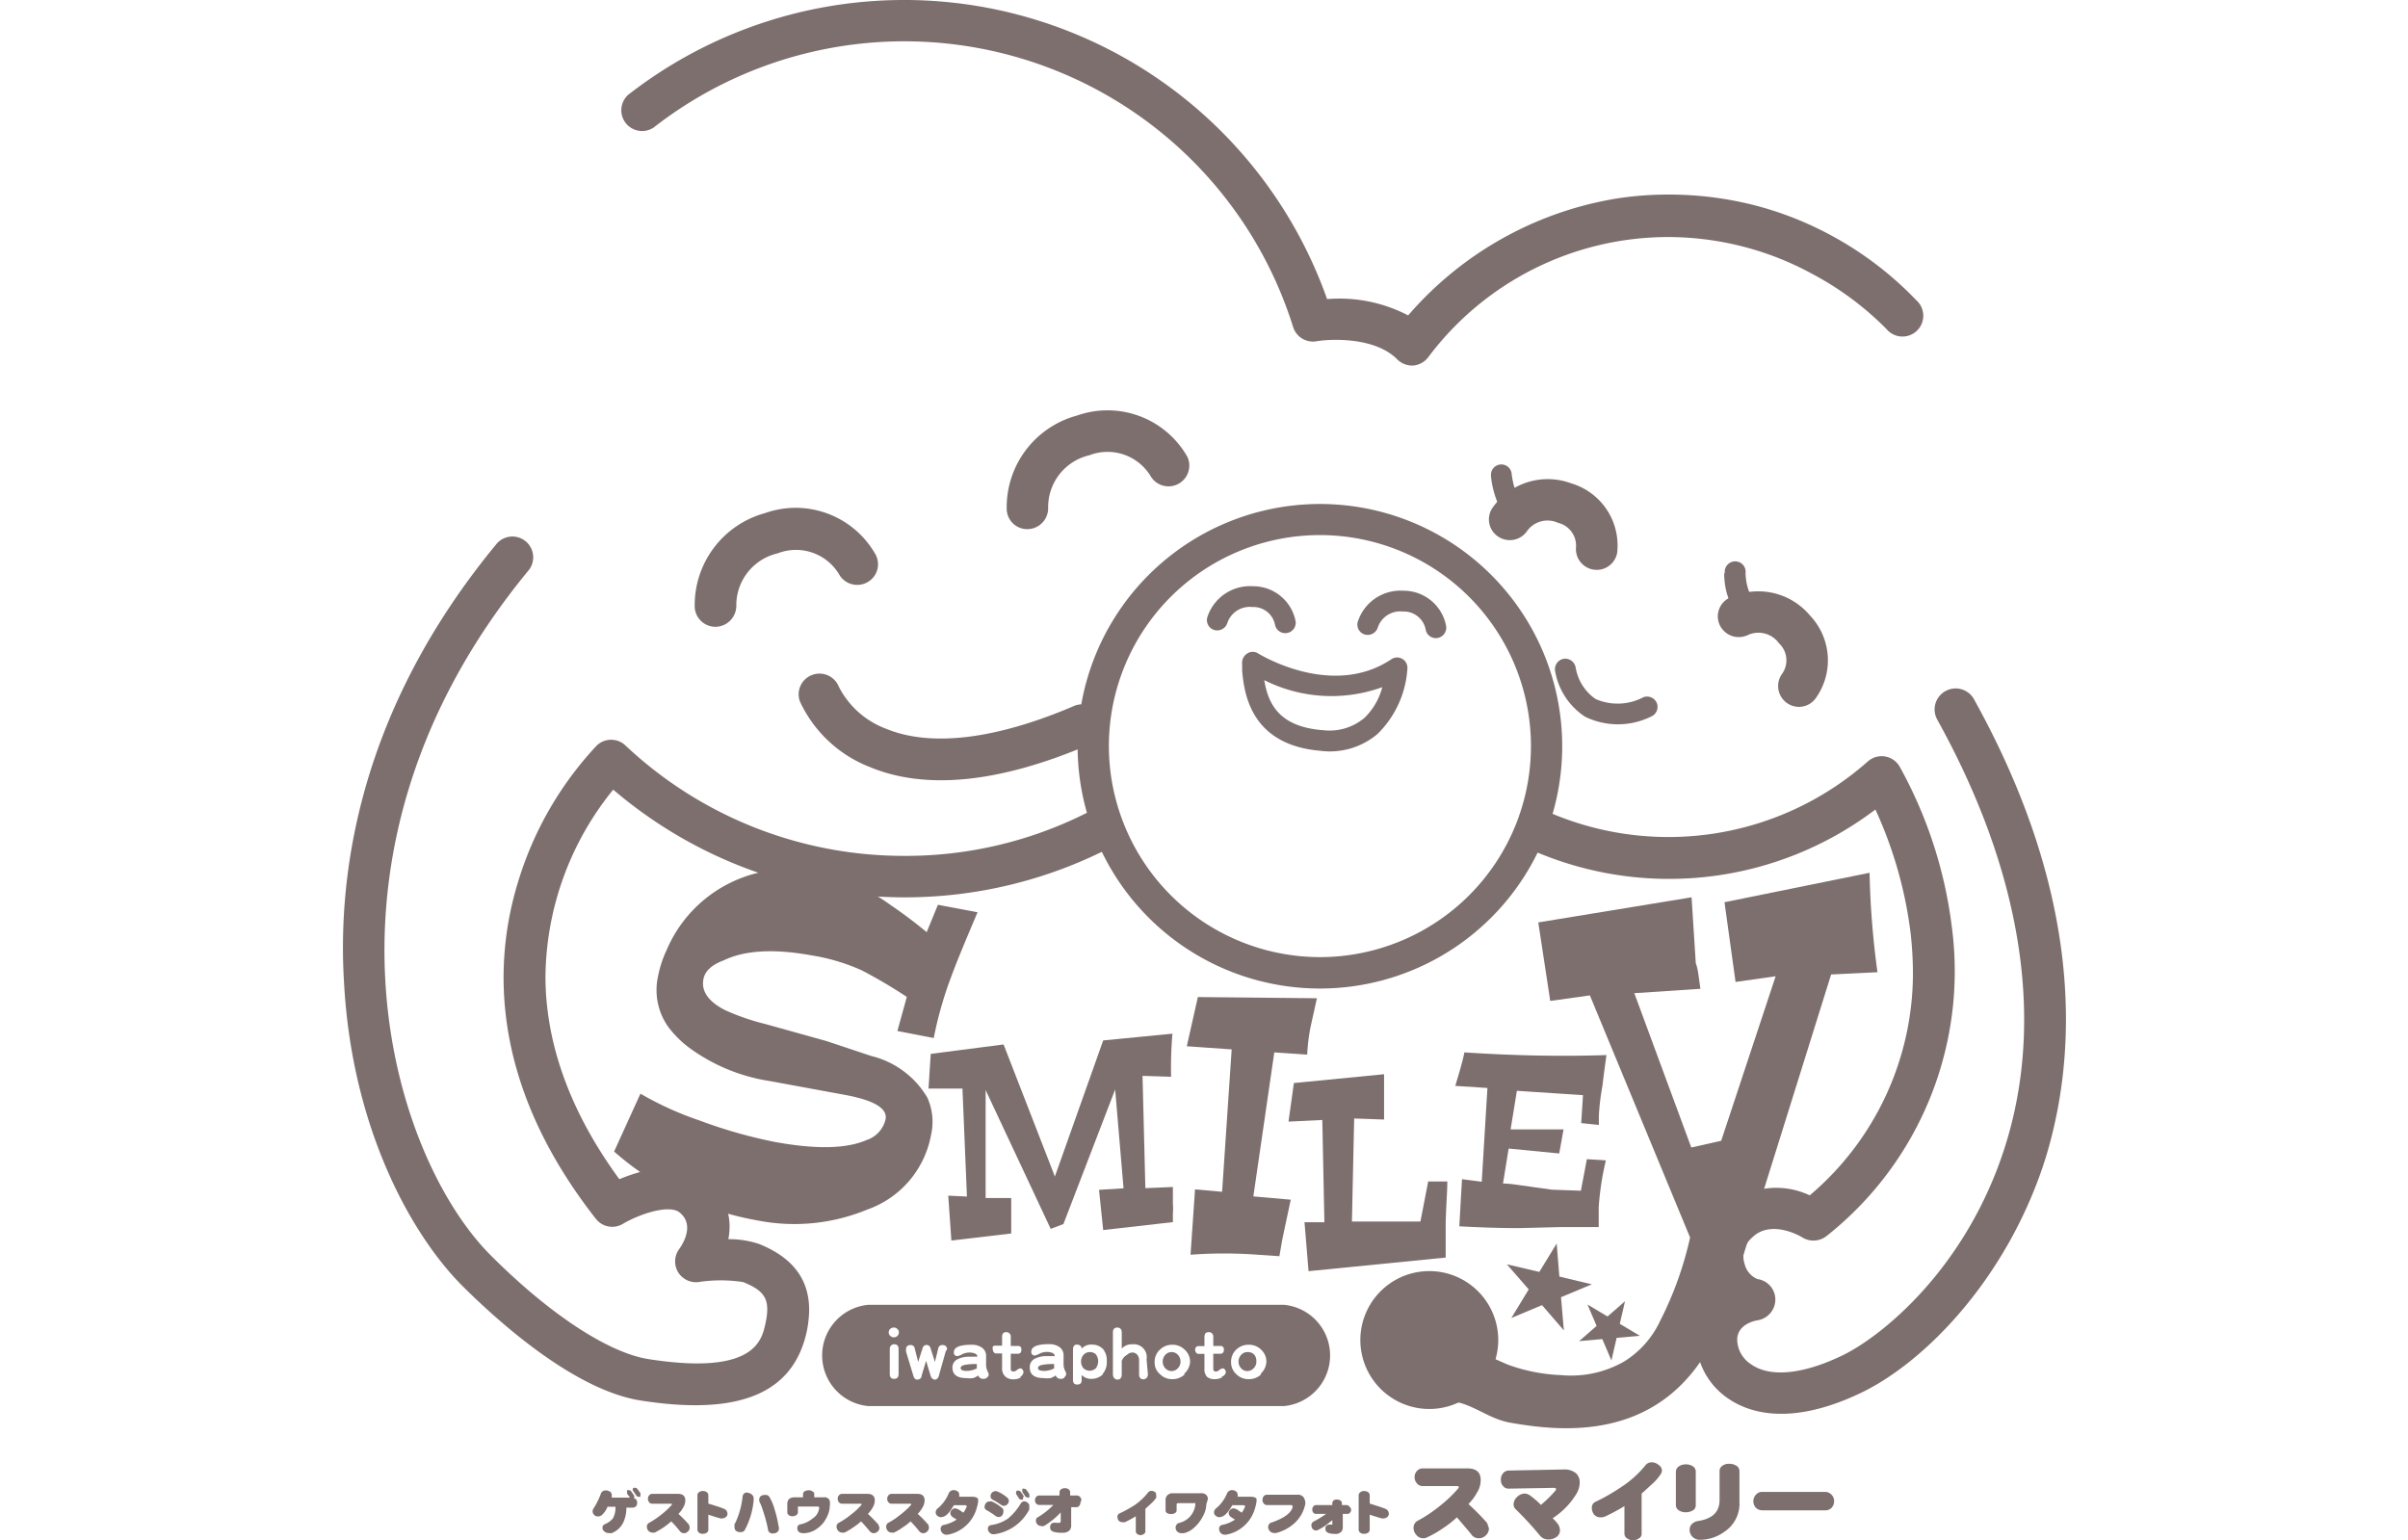
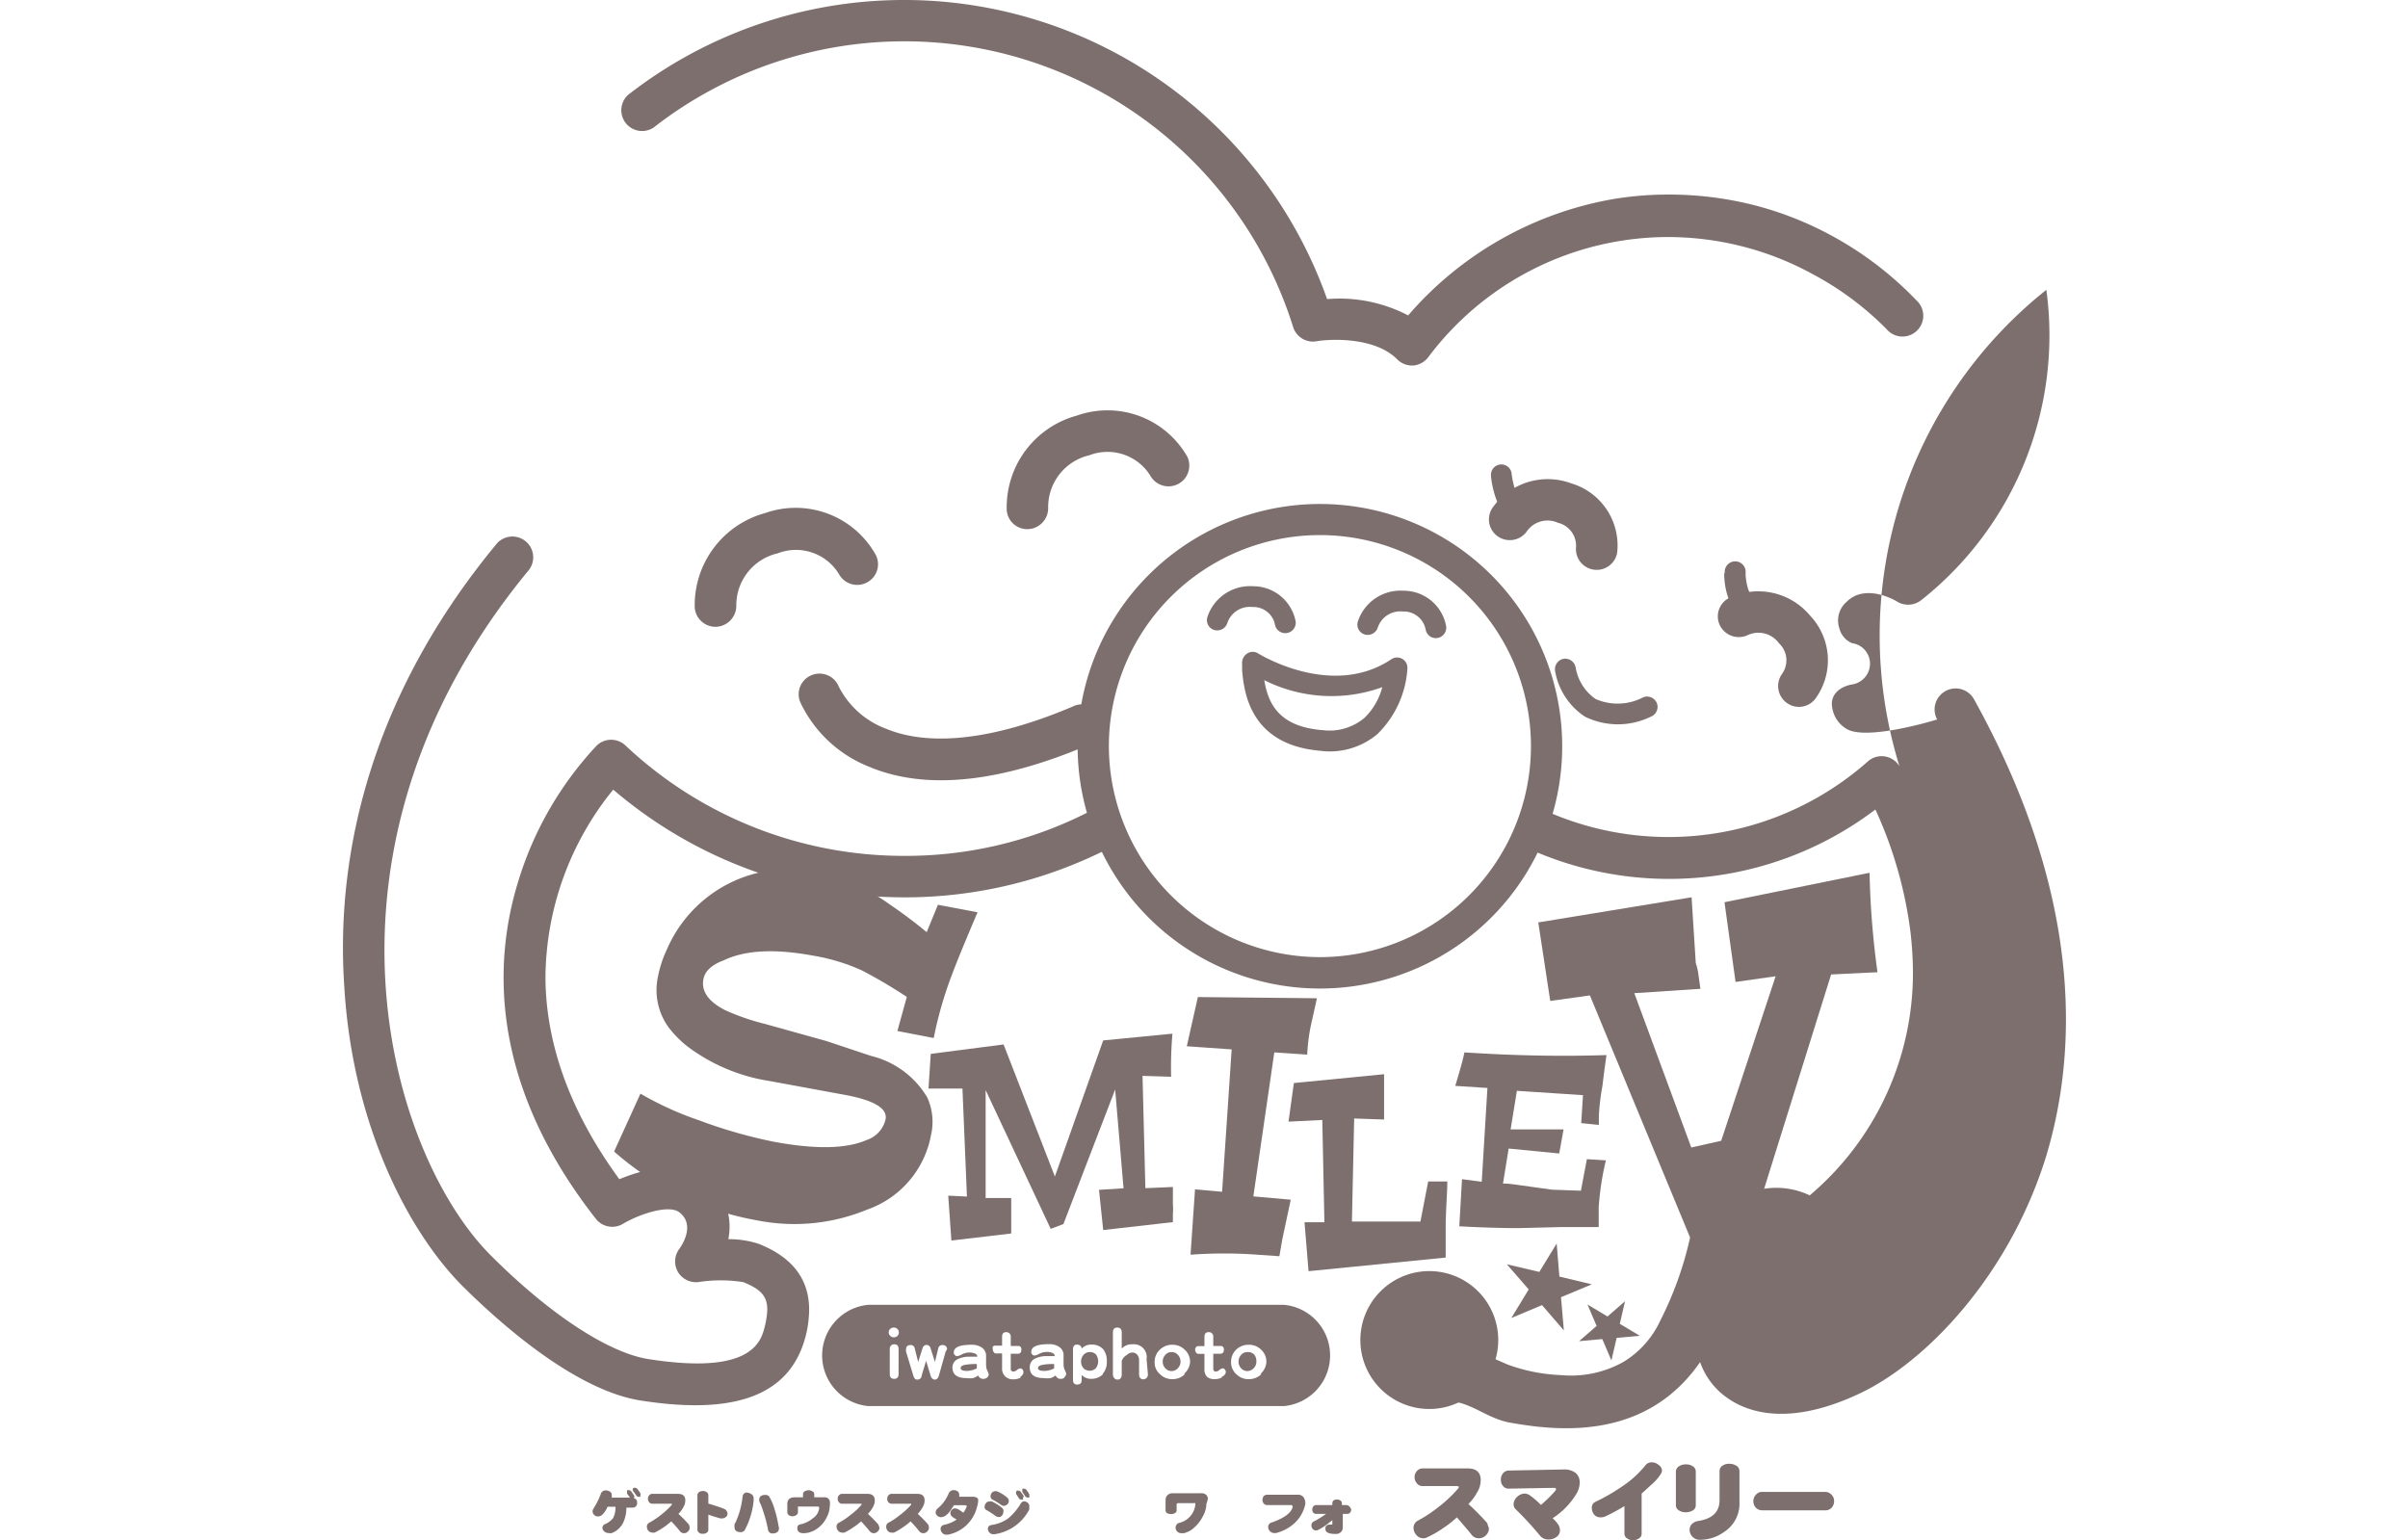
<svg xmlns="http://www.w3.org/2000/svg" viewBox="0 0 161 103" width="161" height="103">
  <defs>
    <style>.cls-1{fill:#7d6f6e;}.cls-2{fill:none;}</style>
  </defs>
  <g id="レイヤー_2" data-name="レイヤー 2">
    <g id="レイヤー_1-2" data-name="レイヤー 1">
      <path class="cls-1" d="M42.6,100.5a.29.29,0,0,1-.08.22.29.29,0,0,1-.22.09h-.42a2.32,2.32,0,0,1-.21,1,1.44,1.44,0,0,1-.76.7.45.45,0,0,1-.2,0,.44.44,0,0,1-.3-.1.33.33,0,0,1-.13-.25.26.26,0,0,1,.18-.25,1.42,1.42,0,0,0,.52-.38,1.5,1.5,0,0,0,.17-.78h-.53a1.48,1.48,0,0,1-.38.56.44.44,0,0,1-.27.09.33.33,0,0,1-.24-.1.32.32,0,0,1-.06-.41,5.07,5.07,0,0,0,.5-1,.33.33,0,0,1,.34-.23.5.5,0,0,1,.27.08.24.24,0,0,1,.12.21.76.76,0,0,1,0,.19h1.22l-.19-.26a.28.28,0,0,1,0-.12.16.16,0,0,1,0-.11.2.2,0,0,1,.13,0,.15.15,0,0,1,.14.07l.2.29a.31.31,0,0,1,0,.13.13.13,0,0,1,0,.06C42.53,100.21,42.6,100.32,42.6,100.5Zm.21-.52a.13.13,0,0,1,0,.1.16.16,0,0,1-.12,0,.16.16,0,0,1-.14-.07l-.2-.29a.21.21,0,0,1-.05-.12.14.14,0,0,1,.06-.11.18.18,0,0,1,.12,0,.16.16,0,0,1,.14.08c.05.06.11.15.2.28A.35.35,0,0,1,42.81,100Z" />
      <path class="cls-1" d="M46.11,102.15a.31.31,0,0,1-.11.25.34.34,0,0,1-.26.12.34.34,0,0,1-.27-.12,7.79,7.79,0,0,0-.59-.67,4.9,4.9,0,0,1-1.11.75.43.43,0,0,1-.14,0,.38.38,0,0,1-.28-.12.43.43,0,0,1-.1-.29.29.29,0,0,1,.18-.26,5.49,5.49,0,0,0,.77-.52,5.22,5.22,0,0,0,.72-.67l0-.07s0,0-.09,0H43.63a.28.28,0,0,1-.23-.1.38.38,0,0,1-.08-.23.36.36,0,0,1,.08-.23.28.28,0,0,1,.23-.1h1.7c.33,0,.49.15.49.44a.92.92,0,0,1-.14.47,1.75,1.75,0,0,1-.32.43,8.57,8.57,0,0,1,.68.69.23.23,0,0,1,.05.12A.26.26,0,0,1,46.11,102.15Z" />
      <path class="cls-1" d="M48.64,101.22a.25.25,0,0,1-.11.22.36.36,0,0,1-.24.09.32.32,0,0,1-.13,0c-.36-.1-.63-.19-.8-.25v1a.23.23,0,0,1-.11.21.45.45,0,0,1-.27.07.33.33,0,0,1-.25-.08.25.25,0,0,1-.1-.22V100a.26.26,0,0,1,.1-.22.45.45,0,0,1,.26-.08.46.46,0,0,1,.27.08.27.27,0,0,1,.1.22v.54l.51.16a5.46,5.46,0,0,1,.54.19A.36.36,0,0,1,48.64,101.22Z" />
      <path class="cls-1" d="M50.39,100.19s0,.06,0,.13a5.15,5.15,0,0,1-.6,2,.3.3,0,0,1-.26.13c-.28,0-.42-.11-.42-.34a.45.45,0,0,1,0-.13c0-.07,0-.11.05-.14a5.49,5.49,0,0,0,.49-1.77.31.31,0,0,1,.09-.19.25.25,0,0,1,.18-.08C50.24,99.84,50.39,100,50.39,100.19Zm1.69,2c0,.23-.15.35-.45.35a.29.29,0,0,1-.19-.08.26.26,0,0,1-.09-.18,8.53,8.53,0,0,0-.25-1c-.12-.39-.21-.63-.25-.72a.51.51,0,0,1-.09-.26c0-.23.14-.34.42-.34a.3.3,0,0,1,.26.13,3.53,3.53,0,0,1,.36.87,7.74,7.74,0,0,1,.26,1.12C52.07,102.08,52.08,102.13,52.08,102.15Z" />
      <path class="cls-1" d="M55.48,100.71a1.64,1.64,0,0,1-.1.51,2.39,2.39,0,0,1-.32.59,2,2,0,0,1-.61.52,1.5,1.5,0,0,1-.73.19c-.27,0-.41-.11-.41-.34a.23.23,0,0,1,.2-.25,1.88,1.88,0,0,0,.83-.4.93.93,0,0,0,.43-.69c0-.07,0-.1-.13-.1H53.35s0,0,0,.08v.29a.22.22,0,0,1-.11.2.44.44,0,0,1-.25.08.43.43,0,0,1-.24-.07.25.25,0,0,1-.11-.21v-.54c0-.3.17-.45.5-.45h.55v-.22a.21.21,0,0,1,.11-.18.56.56,0,0,1,.26-.07.41.41,0,0,1,.25.07.19.19,0,0,1,.13.18v.22h.65a.36.36,0,0,1,.38.21A1,1,0,0,1,55.48,100.71Z" />
      <path class="cls-1" d="M58.8,102.15a.34.34,0,0,1-.11.25.37.37,0,0,1-.27.12.34.34,0,0,1-.26-.12c-.13-.16-.32-.39-.59-.67a3.65,3.65,0,0,1-.52.4,4.07,4.07,0,0,1-.59.35.42.42,0,0,1-.15,0,.34.34,0,0,1-.27-.12.44.44,0,0,1-.11-.29.29.29,0,0,1,.18-.26,5,5,0,0,0,.77-.52,4.28,4.28,0,0,0,.72-.67.13.13,0,0,0,0-.07s0,0-.08,0H56.31a.26.26,0,0,1-.22-.1.32.32,0,0,1-.08-.23.31.31,0,0,1,.08-.23.27.27,0,0,1,.22-.1H58c.32,0,.49.15.49.44a.92.92,0,0,1-.14.47,2,2,0,0,1-.32.43c.28.26.5.49.68.69a.35.35,0,0,1,.05.12A.65.65,0,0,1,58.8,102.15Z" />
      <path class="cls-1" d="M62.11,102.15a.34.34,0,0,1-.11.25.35.35,0,0,1-.26.12.34.34,0,0,1-.27-.12,7.79,7.79,0,0,0-.59-.67,3.65,3.65,0,0,1-.52.4,3.6,3.6,0,0,1-.59.35.42.42,0,0,1-.15,0,.34.34,0,0,1-.27-.12.43.43,0,0,1-.1-.29.29.29,0,0,1,.17-.26,4.53,4.53,0,0,0,.77-.52,4.8,4.8,0,0,0,.73-.67.17.17,0,0,0,0-.07s0,0-.08,0H59.63a.28.28,0,0,1-.23-.1.32.32,0,0,1-.08-.23.36.36,0,0,1,.08-.23.28.28,0,0,1,.23-.1h1.7c.33,0,.49.15.49.44a.92.92,0,0,1-.14.47,2,2,0,0,1-.32.43,8.57,8.57,0,0,1,.68.69.23.23,0,0,1,.05.12A.65.65,0,0,1,62.11,102.15Z" />
      <path class="cls-1" d="M65.39,100.47a1.85,1.85,0,0,1-.07.31,2.48,2.48,0,0,1-1.95,1.84h-.1a.34.34,0,0,1-.27-.12.4.4,0,0,1-.11-.26.26.26,0,0,1,.2-.27,2.41,2.41,0,0,0,.87-.36l-.27-.17a.36.36,0,0,1-.15-.26.3.3,0,0,1,.1-.22.28.28,0,0,1,.22-.1.71.71,0,0,1,.29.11l.26.18a1.48,1.48,0,0,0,.23-.43s0-.07-.13-.07h-.73s-.09.14-.23.35a1.27,1.27,0,0,1-.27.3.61.61,0,0,1-.36.15.36.36,0,0,1-.24-.09.28.28,0,0,1-.12-.22.34.34,0,0,1,.14-.28,2.58,2.58,0,0,0,.73-1,.36.36,0,0,1,.32-.22.43.43,0,0,1,.27.08.23.23,0,0,1,.11.22.32.32,0,0,1,0,.14h.84c.22,0,.36.05.42.14A.72.72,0,0,1,65.39,100.47Z" />
      <path class="cls-1" d="M67.09,101.07a.46.46,0,0,1-.08.25.28.28,0,0,1-.22.12.37.37,0,0,1-.21-.06A5.58,5.58,0,0,0,66,101c-.12-.06-.17-.13-.17-.22a.38.38,0,0,1,.08-.25.27.27,0,0,1,.23-.13.48.48,0,0,1,.18,0,2.9,2.9,0,0,1,.64.4A.27.27,0,0,1,67.09,101.07Zm1.72-.28a.28.28,0,0,1,0,.16,3.12,3.12,0,0,1-2.32,1.64h-.07a.34.34,0,0,1-.27-.12.37.37,0,0,1-.1-.25c0-.14.09-.23.26-.25a2.55,2.55,0,0,0,1.1-.44,3.88,3.88,0,0,0,.84-1,.29.29,0,0,1,.22-.14.4.4,0,0,1,.26.11A.28.28,0,0,1,68.81,100.79Zm-1.36-.44a.3.3,0,0,1-.1.24.33.33,0,0,1-.26.1.29.29,0,0,1-.15-.06,5,5,0,0,0-.55-.34.25.25,0,0,1-.16-.22.36.36,0,0,1,.09-.26.35.35,0,0,1,.41-.06,2.47,2.47,0,0,1,.6.38A.29.29,0,0,1,67.45,100.35Zm.94-.19a.12.12,0,0,1,0,.11.14.14,0,0,1-.11,0,.17.17,0,0,1-.14-.06l-.2-.31a.15.15,0,0,1,0-.11.12.12,0,0,1,.05-.11.18.18,0,0,1,.12,0,.16.16,0,0,1,.14.08,1.94,1.94,0,0,1,.2.29A.3.3,0,0,1,68.39,100.16Zm.43-.14a.16.16,0,0,1,0,.11.2.2,0,0,1-.11,0,.19.19,0,0,1-.15-.06l-.2-.3a.19.19,0,0,1,0-.12.11.11,0,0,1,0-.1.21.21,0,0,1,.12,0,.15.15,0,0,1,.14.07,2.68,2.68,0,0,1,.2.29A.38.38,0,0,1,68.82,100Z" />
-       <path class="cls-1" d="M72.24,100.44a.4.4,0,0,1-.07.24.24.24,0,0,1-.21.1h-.34V102a.46.46,0,0,1-.13.35.62.62,0,0,1-.43.14,1.93,1.93,0,0,1-.64-.07.3.3,0,0,1-.21-.31.31.31,0,0,1,.07-.2.23.23,0,0,1,.19-.09l.13,0a.78.78,0,0,0,.26,0s.06,0,.06-.11v-.58a5,5,0,0,1-1.12.91.41.41,0,0,1-.19,0,.34.34,0,0,1-.25-.11.36.36,0,0,1-.1-.25.26.26,0,0,1,.17-.25,5,5,0,0,0,1-.8h-.94a.26.26,0,0,1-.22-.1.33.33,0,0,1-.07-.23.32.32,0,0,1,.08-.21.26.26,0,0,1,.21-.09h1.35v-.22a.24.24,0,0,1,.11-.2.49.49,0,0,1,.25-.07.43.43,0,0,1,.24.07.24.24,0,0,1,.11.2v.22H72a.24.24,0,0,1,.2.09A.24.24,0,0,1,72.24,100.44Z" />
-       <path class="cls-1" d="M77.3,100a.3.3,0,0,1,0,.16,2.24,2.24,0,0,1-.35.39l-.37.34v1.5a.19.19,0,0,1-.1.18.35.35,0,0,1-.22.08.38.38,0,0,1-.22-.07.22.22,0,0,1-.1-.19v-1a6.59,6.59,0,0,1-.72.39.5.5,0,0,1-.19,0,.28.28,0,0,1-.24-.11.41.41,0,0,1-.08-.25.24.24,0,0,1,.14-.22,9,9,0,0,0,1-.55,4,4,0,0,0,.9-.84.28.28,0,0,1,.23-.12.43.43,0,0,1,.26.09A.26.26,0,0,1,77.3,100Z" />
      <path class="cls-1" d="M80.66,100.56a1.8,1.8,0,0,1-.24.84,2.48,2.48,0,0,1-.57.74,1.48,1.48,0,0,1-.7.38H79a.4.4,0,0,1-.29-.11.37.37,0,0,1-.11-.27.32.32,0,0,1,.06-.18.29.29,0,0,1,.15-.12,1.41,1.41,0,0,0,1.11-1.22c0-.06,0-.09,0-.11s0,0-.1,0h-1c-.1,0-.15,0-.15.13V101a.21.21,0,0,1-.12.18.49.49,0,0,1-.25.06.53.53,0,0,1-.26-.06.2.2,0,0,1-.11-.18v-.72a.43.43,0,0,1,.1-.27.46.46,0,0,1,.38-.16h1.87a.48.48,0,0,1,.37.11.39.39,0,0,1,.11.26A2.22,2.22,0,0,1,80.66,100.56Z" />
-       <path class="cls-1" d="M84,100.47a1.85,1.85,0,0,1-.07.31,2.46,2.46,0,0,1-1.95,1.84h-.1a.34.34,0,0,1-.27-.12.39.39,0,0,1-.1-.26.25.25,0,0,1,.19-.27,2.26,2.26,0,0,0,.87-.36l-.27-.17a.36.36,0,0,1-.15-.26.3.3,0,0,1,.1-.22.3.3,0,0,1,.23-.1.68.68,0,0,1,.28.11l.26.18a1.48,1.48,0,0,0,.23-.43s0-.07-.13-.07h-.73a3.35,3.35,0,0,1-.22.35,1.93,1.93,0,0,1-.27.3.66.66,0,0,1-.37.15.36.36,0,0,1-.24-.09.28.28,0,0,1-.12-.22.34.34,0,0,1,.14-.28,2.58,2.58,0,0,0,.73-1,.36.36,0,0,1,.32-.22.43.43,0,0,1,.27.08.26.26,0,0,1,.12.22.57.57,0,0,1,0,.14h.84c.22,0,.36.05.42.14A.72.72,0,0,1,84,100.47Z" />
      <path class="cls-1" d="M87.28,100.52a1.93,1.93,0,0,1-.08.32,2.34,2.34,0,0,1-.73,1.08,2.84,2.84,0,0,1-1.16.59h-.1a.41.41,0,0,1-.3-.12.41.41,0,0,1-.12-.28.31.31,0,0,1,.25-.31c.8-.28,1.27-.62,1.38-1a.25.25,0,0,0,0-.08s0-.08-.12-.08H84.72a.28.28,0,0,1-.23-.11.33.33,0,0,1-.08-.24.41.41,0,0,1,.08-.24.28.28,0,0,1,.23-.1h2a.48.48,0,0,1,.45.18A.89.89,0,0,1,87.28,100.52Z" />
      <path class="cls-1" d="M90.34,100.94a.29.29,0,0,1-.07.2.22.22,0,0,1-.19.09h-.3v.88a.43.43,0,0,1-.11.32.49.49,0,0,1-.38.14c-.45,0-.67-.11-.67-.32a.5.5,0,0,1,0-.12.25.25,0,0,1,.26-.18.68.68,0,0,1,.2,0s0,0,0,0v-.3l-.42.33a3.25,3.25,0,0,1-.49.3.46.46,0,0,1-.18.06.3.3,0,0,1-.23-.11.39.39,0,0,1-.08-.25.28.28,0,0,1,.17-.25,6,6,0,0,0,.81-.5h-.66a.25.25,0,0,1-.2-.09.34.34,0,0,1-.06-.2.31.31,0,0,1,.07-.21.23.23,0,0,1,.19-.09h1.08v-.11a.28.28,0,0,1,.08-.2.38.38,0,0,1,.22-.06.41.41,0,0,1,.23.06.22.22,0,0,1,.11.2v.11h.3a.23.23,0,0,1,.19.09A.38.38,0,0,1,90.34,100.94Z" />
-       <path class="cls-1" d="M92.86,101.22a.28.28,0,0,1-.11.22.36.36,0,0,1-.24.09.3.3,0,0,1-.13,0c-.37-.1-.63-.19-.8-.25v1a.25.25,0,0,1-.11.21.45.45,0,0,1-.27.07.37.37,0,0,1-.26-.08.27.27,0,0,1-.1-.22V100a.27.27,0,0,1,.11-.22.42.42,0,0,1,.26-.08.5.5,0,0,1,.27.08.27.27,0,0,1,.1.22v.54l.51.16c.2.06.38.13.54.19A.37.37,0,0,1,92.86,101.22Z" />
      <path class="cls-1" d="M99.55,102.21a.62.62,0,0,1-.2.45.65.65,0,0,1-.47.2.59.59,0,0,1-.47-.21c-.22-.29-.57-.68-1-1.19a6.73,6.73,0,0,1-.92.72,6.48,6.48,0,0,1-1.06.61.47.47,0,0,1-.25.07.58.58,0,0,1-.48-.22.69.69,0,0,1-.19-.5.53.53,0,0,1,.31-.47,9,9,0,0,0,1.37-.91,8.82,8.82,0,0,0,1.28-1.2.27.27,0,0,0,.07-.13s0-.06-.15-.06H95.13a.47.47,0,0,1-.4-.19.59.59,0,0,1-.15-.41.57.57,0,0,1,.15-.4.49.49,0,0,1,.4-.18h3q.87,0,.87.78a1.55,1.55,0,0,1-.25.84,3.26,3.26,0,0,1-.57.76,17.32,17.32,0,0,1,1.22,1.23.43.43,0,0,1,.08.21A.58.58,0,0,1,99.55,102.21Z" />
      <path class="cls-1" d="M105.62,99.13a1.48,1.48,0,0,1-.18.69,5.08,5.08,0,0,1-1.63,1.7,2.69,2.69,0,0,1,.36.4.76.76,0,0,1,.13.4.53.53,0,0,1-.23.45.88.88,0,0,1-.55.17.7.7,0,0,1-.56-.26,21.65,21.65,0,0,0-1.61-1.75.45.45,0,0,1-.15-.34.68.68,0,0,1,.23-.49.75.75,0,0,1,.52-.23.67.67,0,0,1,.34.12,5.79,5.79,0,0,1,.74.64c.11-.1.28-.24.49-.45a6.2,6.2,0,0,0,.47-.5.19.19,0,0,0,.05-.1c0-.07-.06-.09-.19-.09l-2.94.05a.46.46,0,0,1-.42-.18.59.59,0,0,1-.14-.41.62.62,0,0,1,.14-.43.5.5,0,0,1,.42-.19l3.63-.07a1.21,1.21,0,0,1,.83.25A.81.81,0,0,1,105.62,99.13Z" />
      <path class="cls-1" d="M111.12,98.3a.47.47,0,0,1-.09.28,3.27,3.27,0,0,1-.61.69c-.22.2-.44.41-.66.6v2.67a.35.35,0,0,1-.18.33.69.69,0,0,1-.79,0,.38.38,0,0,1-.18-.34v-1.82a13.4,13.4,0,0,1-1.28.69.75.75,0,0,1-.33.06.54.54,0,0,1-.43-.2.74.74,0,0,1-.14-.46.41.41,0,0,1,.25-.38,13.14,13.14,0,0,0,1.74-1A7,7,0,0,0,110,98a.52.52,0,0,1,.42-.22.72.72,0,0,1,.47.17A.5.5,0,0,1,111.12,98.3Z" />
      <path class="cls-1" d="M113.38,100.65a.39.39,0,0,1-.2.35.9.9,0,0,1-.48.12.78.78,0,0,1-.44-.12.4.4,0,0,1-.21-.35V98.42a.43.43,0,0,1,.22-.38.79.79,0,0,1,.45-.12.81.81,0,0,1,.47.13.42.42,0,0,1,.19.37Zm2.92-.23a2.24,2.24,0,0,1-1,2,2.76,2.76,0,0,1-1.62.54.67.67,0,0,1-.54-.22.65.65,0,0,1-.17-.46.53.53,0,0,1,.15-.37.73.73,0,0,1,.39-.2c1-.15,1.46-.62,1.46-1.41V98.38a.42.42,0,0,1,.19-.37.73.73,0,0,1,.45-.13.89.89,0,0,1,.47.12.42.42,0,0,1,.22.38Z" />
      <path class="cls-1" d="M122.63,100.36a.67.67,0,0,1-.15.44.56.56,0,0,1-.46.19h-4.17a.6.6,0,0,1-.46-.18.65.65,0,0,1-.16-.43.63.63,0,0,1,.17-.43.53.53,0,0,1,.45-.19H122a.58.58,0,0,1,.45.18A.6.6,0,0,1,122.63,100.36Z" />
      <path class="cls-1" d="M65.36,61c-.85,2-1.42,3.38-1.72,4.2a25.68,25.68,0,0,0-1.21,4.21L60,68.94l.63-2.28a34.26,34.26,0,0,0-3-1.77,13.12,13.12,0,0,0-3.33-1c-2.52-.46-4.48-.36-5.9.32-.81.3-1.27.72-1.37,1.27-.15.8.33,1.49,1.44,2.06a15.2,15.2,0,0,0,2.69.93l4.09,1.14,3,1A6,6,0,0,1,62,73.39a3.93,3.93,0,0,1,.25,2.5,6.54,6.54,0,0,1-4.29,5,12.74,12.74,0,0,1-7.35.71A19.58,19.58,0,0,1,41.06,77l1.76-3.87a21.71,21.71,0,0,0,3.94,1.79,32.61,32.61,0,0,0,5,1.43q4.16.77,6.18-.12a1.9,1.9,0,0,0,1.27-1.39c.14-.73-.79-1.28-2.78-1.64l-4.94-.91A12.23,12.23,0,0,1,46,70a7.06,7.06,0,0,1-1.31-1.32A4.25,4.25,0,0,1,44,65.27a7.35,7.35,0,0,1,.57-1.74,8.88,8.88,0,0,1,10.14-5.19,12.63,12.63,0,0,1,2.89,1,13.21,13.21,0,0,1,1.88,1.13c1,.68,1.8,1.3,2.48,1.86l.75-1.83Z" />
      <path class="cls-1" d="M62.23,70.47l4.87-.63,3.43,8.83,3.23-9.1,4.63-.45A26.83,26.83,0,0,0,78.3,72l-1.91-.06.19,7.51,1.84-.08,0,1.15a3.23,3.23,0,0,1,0,.61c0,.33,0,.53,0,.59l-4.66.53-.28-2.69,1.64-.1-.56-6.61-3.46,9-.85.32L65.9,72.89l0,7.22h1.71v2.37l-4,.47-.21-3,1.25.06-.3-7.22H62.08Z" />
      <path class="cls-1" d="M88.05,66.75l-.43,1.94a12.7,12.7,0,0,0-.22,1.83l-2.2-.15L83.8,80l2.5.22-.56,2.63L85.54,84l-1.45-.1a30.51,30.51,0,0,0-4.49,0l.3-4.37,1.81.16.64-9.52-3-.21.74-3.29Z" />
      <path class="cls-1" d="M92.54,71.83c0,.23,0,.41,0,.54,0,.56,0,.95,0,1.18v1.31l-2-.07-.15,6.89,4.58,0L95.49,79,96.77,79c0,.65-.08,1.56-.11,2.7,0,1,0,1.79,0,2.39L87.49,85l-.27-3.27h1.33l-.14-6.84L86.15,75l.36-2.58Z" />
      <path class="cls-1" d="M105.72,75.1l.12-1.87-4.42-.29L101,75.52l3.54,0-.29,1.61-3.38-.33-.38,2.34c.41,0,.83.07,1.27.13l2,.28,1.94.07.4-2.11,1.27.08a18.8,18.8,0,0,0-.48,3.14l0,1.32c-.55,0-1.38,0-2.52,0l-2.8.07q-1.78,0-4-.12l.18-3.15,1.32.17.38-6.27-2.15-.14c.3-1,.51-1.72.61-2.24q5,.33,9.5.18c-.11.77-.2,1.46-.27,2.06a15.47,15.47,0,0,0-.24,2v.61Z" />
      <path class="cls-1" d="M122.43,65.16,115.5,87.33c-3.1,9.2-10.59,8.5-14.53,7.8-1.67-.29-2.88-1.63-4.51-1.41a3.91,3.91,0,0,1-3.33-.9,4.92,4.92,0,0,1-1.53-3.15,3.08,3.08,0,0,1,.8-2.61,3.92,3.92,0,0,1,2.46-1.26A2.89,2.89,0,0,1,98,88.54l.25,1.58,2.54,1.12a11.68,11.68,0,0,0,3.59.71,7.14,7.14,0,0,0,4.21-.91A6.34,6.34,0,0,0,111,88.32a23.43,23.43,0,0,0,2-5.57L106.3,66.56l-2.65.37-.8-5.25L113.1,60l.28,4.4a3.48,3.48,0,0,1,.17.72l.14,1-4.42.29,3.81,10.32,2-.45,3.64-11-2.68.38-.74-5.33L125,58.36a56.67,56.67,0,0,0,.53,6.65Z" />
      <path class="cls-1" d="M100.17,89.42A4.61,4.61,0,1,1,95.34,85,4.61,4.61,0,0,1,100.17,89.42Z" />
      <path class="cls-1" d="M42,6.34a1.39,1.39,0,0,0,1.7,2.19A27.24,27.24,0,0,1,86.46,21.87a1.39,1.39,0,0,0,1.56.95c1-.17,3.93-.28,5.4,1.21a1.41,1.41,0,0,0,1.1.41,1.43,1.43,0,0,0,1-.59,20.05,20.05,0,0,1,16-8,20.26,20.26,0,0,1,4.91.61,20,20,0,0,1,4.71,1.84A20.46,20.46,0,0,1,126.13,22a1.39,1.39,0,1,0,2-1.92,23,23,0,0,0-5.59-4.28,22.56,22.56,0,0,0-5.37-2.11,23.16,23.16,0,0,0-5.58-.68,22.31,22.31,0,0,0-3.66.29,23.41,23.41,0,0,0-13.78,7.79A9.93,9.93,0,0,0,88.73,20,30,30,0,0,0,42,6.34Z" />
      <path class="cls-1" d="M72.05,49.89A16.2,16.2,0,1,0,88.25,33.7,16.21,16.21,0,0,0,72.05,49.89Zm2.09,0A14.11,14.11,0,1,1,88.25,64,14.13,14.13,0,0,1,74.14,49.89Z" />
      <path class="cls-1" d="M33.15,36.43C24,47.53,22.56,58.45,23,65.66c.51,9.65,4.42,16.82,7.91,20.32,2.07,2.06,7.38,7,12,7.68,6.47,1,10.05-.46,11-4.49a7.63,7.63,0,0,0,.19-1.58c0-2.06-1.11-3.51-3.35-4.41a6.39,6.39,0,0,0-2.05-.32,4.78,4.78,0,0,0,.08-.84,3.86,3.86,0,0,0-1.64-3.17c-1.79-1.35-4.28-.6-5.73,0-3.66-5-4.94-9.63-4.94-13.56A20.12,20.12,0,0,1,41,52.8a30,30,0,0,0,32.83,4.08,1.39,1.39,0,1,0-1.24-2.49,26.86,26.86,0,0,1-12.12,2.84,27.14,27.14,0,0,1-18.65-7.38,1.39,1.39,0,0,0-1.92,0A23.09,23.09,0,0,0,34.63,59c-1.59,5.19-2,13.3,5.21,22.5a1.39,1.39,0,0,0,1.8.34c1.13-.67,3.07-1.31,3.78-.78,1,.78.32,2,0,2.45a1.4,1.4,0,0,0-.1,1.53,1.41,1.41,0,0,0,1.37.69,9.79,9.79,0,0,1,3,0c1.51.61,1.83,1.21,1.48,2.81-.25,1.12-.77,3.44-7.81,2.34-2.68-.42-6.61-3-10.51-6.9C26.09,77.27,19.9,56.92,35.29,38.2a1.39,1.39,0,1,0-2.14-1.77Z" />
-       <path class="cls-1" d="M130.06,46.22a1.4,1.4,0,0,0-.54,1.89c5.66,10.2,7.23,20.09,4.53,28.58-2.58,8.12-8.23,12.67-10.86,13.94s-4.84,1.5-6.12.59a2,2,0,0,1-.92-1.73c.1-1,1.25-1.19,1.39-1.21a1.41,1.41,0,0,0,1.16-1.4,1.38,1.38,0,0,0-1.19-1.35,1.45,1.45,0,0,1-.86-1,1.64,1.64,0,0,1,.49-1.77c1.27-1.27,3.3-.07,3.39,0a1.42,1.42,0,0,0,1.62-.13,22.58,22.58,0,0,0,8.34-20.73A29.54,29.54,0,0,0,127,51.24a1.39,1.39,0,0,0-2.11-.33,20.11,20.11,0,0,1-21.08,3.51A1.39,1.39,0,0,0,102.78,57a22.83,22.83,0,0,0,22.61-2.87,28,28,0,0,1,2.35,8.23A24.52,24.52,0,0,1,127.9,65,19.47,19.47,0,0,1,121,79.93a5.24,5.24,0,0,0-5.81.9,4.5,4.5,0,0,0-1.4,3.2,4.39,4.39,0,0,0,.9,2.67,3.81,3.81,0,0,0-1.29,2.48,3.25,3.25,0,0,0,0,.44,4.87,4.87,0,0,0,2.11,3.87c1.24.87,4,2,8.93-.36,4.32-2.08,9.79-7.72,12.3-15.6,2-6.44,2.88-17-4.75-30.76A1.4,1.4,0,0,0,130.06,46.22Z" />
+       <path class="cls-1" d="M130.06,46.22a1.4,1.4,0,0,0-.54,1.89s-4.84,1.5-6.12.59a2,2,0,0,1-.92-1.73c.1-1,1.25-1.19,1.39-1.21a1.41,1.41,0,0,0,1.16-1.4,1.38,1.38,0,0,0-1.19-1.35,1.45,1.45,0,0,1-.86-1,1.64,1.64,0,0,1,.49-1.77c1.27-1.27,3.3-.07,3.39,0a1.42,1.42,0,0,0,1.62-.13,22.58,22.58,0,0,0,8.34-20.73A29.54,29.54,0,0,0,127,51.24a1.39,1.39,0,0,0-2.11-.33,20.11,20.11,0,0,1-21.08,3.51A1.39,1.39,0,0,0,102.78,57a22.83,22.83,0,0,0,22.61-2.87,28,28,0,0,1,2.35,8.23A24.52,24.52,0,0,1,127.9,65,19.47,19.47,0,0,1,121,79.93a5.24,5.24,0,0,0-5.81.9,4.5,4.5,0,0,0-1.4,3.2,4.39,4.39,0,0,0,.9,2.67,3.81,3.81,0,0,0-1.29,2.48,3.25,3.25,0,0,0,0,.44,4.87,4.87,0,0,0,2.11,3.87c1.24.87,4,2,8.93-.36,4.32-2.08,9.79-7.72,12.3-15.6,2-6.44,2.88-17-4.75-30.76A1.4,1.4,0,0,0,130.06,46.22Z" />
      <path class="cls-1" d="M51.15,34.31a6.38,6.38,0,0,0-4.7,6.31,1.39,1.39,0,0,0,1.46,1.29,1.41,1.41,0,0,0,1.32-1.46A3.56,3.56,0,0,1,52,37,3.36,3.36,0,0,1,56.1,38.4a1.39,1.39,0,0,0,1.88.54,1.37,1.37,0,0,0,.56-1.86A6.13,6.13,0,0,0,51.15,34.31Z" />
      <path class="cls-1" d="M72,27.79a6.35,6.35,0,0,0-4.69,6.3,1.37,1.37,0,0,0,1.45,1.29,1.4,1.4,0,0,0,1.32-1.45,3.56,3.56,0,0,1,2.76-3.49,3.37,3.37,0,0,1,4.11,1.43,1.39,1.39,0,0,0,2.44-1.32A6.14,6.14,0,0,0,72,27.79Z" />
      <path class="cls-1" d="M80.72,41.28a.69.69,0,0,0,.48.85.71.71,0,0,0,.86-.47,1.58,1.58,0,0,1,1.67-1.07,1.47,1.47,0,0,1,1.52,1.2.7.7,0,0,0,1.38-.22,2.89,2.89,0,0,0-2.86-2.37A3,3,0,0,0,80.72,41.28Z" />
      <path class="cls-1" d="M90.78,41.58a.69.69,0,0,0,.48.85.71.71,0,0,0,.86-.47,1.58,1.58,0,0,1,1.67-1.07,1.49,1.49,0,0,1,1.53,1.2.69.69,0,0,0,.8.57.7.7,0,0,0,.57-.79,2.89,2.89,0,0,0-2.86-2.37A3,3,0,0,0,90.78,41.58Z" />
      <path class="cls-1" d="M99.76,34a1.38,1.38,0,0,0,.42,1.89,1.4,1.4,0,0,0,1.92-.38,1.68,1.68,0,0,1,2.07-.55,1.57,1.57,0,0,1,1.2,1.67,1.39,1.39,0,0,0,2.75.36,4.33,4.33,0,0,0-3.07-4.67A4.51,4.51,0,0,0,99.76,34Z" />
      <path class="cls-1" d="M115.58,40a1.38,1.38,0,0,0-.57,1.85,1.41,1.41,0,0,0,1.86.61,1.69,1.69,0,0,1,2.07.55,1.56,1.56,0,0,1,.21,2.05,1.39,1.39,0,0,0,.3,1.93,1.38,1.38,0,0,0,1.92-.26,4.35,4.35,0,0,0-.36-5.58A4.5,4.5,0,0,0,115.58,40Z" />
      <path class="cls-1" d="M54.28,45.14a1.38,1.38,0,0,0-.79,1.78,8.56,8.56,0,0,0,4.62,4.35c3.75,1.58,8.69,1.09,14.69-1.47a1.39,1.39,0,1,0-1.09-2.55c-5.16,2.19-9.46,2.71-12.44,1.49a5.84,5.84,0,0,1-3.19-2.83A1.39,1.39,0,0,0,54.28,45.14Z" />
      <path class="cls-1" d="M100.38,31.75s.21,2.11,1.26,2.74" />
      <path class="cls-1" d="M100.31,31.06a.69.69,0,0,0-.62.76c0,.25.28,2.48,1.59,3.26a.7.7,0,0,0,.72-1.19c-.57-.34-.87-1.63-.93-2.21A.69.69,0,0,0,100.31,31.06Z" />
-       <path class="cls-1" d="M116,38.36s0,1.81,1,2.44" />
      <path class="cls-1" d="M115.28,38.35c0,.22,0,2.23,1.36,3a.71.71,0,0,0,1-.24.7.7,0,0,0-.24-.95c-.57-.35-.69-1.48-.69-1.84a.7.7,0,1,0-1.39,0Z" />
      <path class="cls-1" d="M83.37,43.71a.75.75,0,0,0-.32.71l0,.43c.13,1.35.47,4.94,5.2,5.35a4.93,4.93,0,0,0,3.85-1.12A6.71,6.71,0,0,0,94.1,44.7.69.69,0,0,0,93,44.1c-4,2.65-8.87-.4-8.92-.43A.67.67,0,0,0,83.37,43.71Zm5,5.11c-2.85-.25-3.58-1.75-3.84-3.34a10,10,0,0,0,7.89.47A4.4,4.4,0,0,1,91.23,48,3.62,3.62,0,0,1,88.42,48.82Z" />
      <path class="cls-1" d="M104.56,44.05a.71.71,0,0,0-.59.79,4.58,4.58,0,0,0,2,3.08,5,5,0,0,0,4.41,0,.7.7,0,0,0,.4-.9.71.71,0,0,0-.9-.4,3.68,3.68,0,0,1-3.2.12,3.2,3.2,0,0,1-1.33-2.1A.71.71,0,0,0,104.56,44.05Z" />
      <path class="cls-1" d="M72.85,90.41a.55.55,0,0,0-.41.19.68.68,0,0,0-.16.44.69.69,0,0,0,.16.45.6.6,0,0,0,.83,0,.78.78,0,0,0,0-.93A.57.57,0,0,0,72.85,90.41Zm5.48,0a.55.55,0,0,0-.42.19.64.64,0,0,0-.17.44.64.64,0,0,0,.17.45.56.56,0,0,0,.84,0,.61.61,0,0,0,.18-.45.64.64,0,0,0-.18-.45A.54.54,0,0,0,78.33,90.41Zm-14.1,1.07c0,.12.13.19.41.19a1.55,1.55,0,0,0,.67-.17v-.29a3.88,3.88,0,0,0-.82.06C64.31,91.31,64.23,91.38,64.23,91.48Zm21.62-4.23H58.05a3.4,3.4,0,0,0,0,6.77h27.8a3.4,3.4,0,0,0,0-6.77ZM60.08,91.87q0,.33-.3.33c-.19,0-.29-.11-.29-.33V90.2a.29.29,0,0,1,.09-.23.25.25,0,0,1,.21-.08c.19,0,.29.1.29.31ZM60,89.33a.32.32,0,0,1-.24.09.3.3,0,0,1-.24-.1.29.29,0,0,1-.1-.23.32.32,0,0,1,.1-.23.34.34,0,0,1,.24-.09.3.3,0,0,1,.24.1.28.28,0,0,1,.1.22A.33.33,0,0,1,60,89.33Zm3.24,1L62.77,92c-.05.16-.14.25-.26.25s-.24-.09-.29-.26l-.3-1-.3,1c0,.17-.15.26-.29.26s-.21-.09-.26-.25l-.49-1.62a.55.55,0,0,1,0-.17.26.26,0,0,1,.08-.2.32.32,0,0,1,.22-.07.26.26,0,0,1,.28.23l.23.9.3-.94a.27.27,0,0,1,.52,0l.3.94.22-.9a.27.27,0,0,1,.29-.23.28.28,0,0,1,.21.07.24.24,0,0,1,.09.2A.55.55,0,0,1,63.26,90.33ZM66,92.11a.36.36,0,0,1-.24.09.35.35,0,0,1-.36-.23,1,1,0,0,1-.34.18,1.82,1.82,0,0,1-.45,0c-.62,0-.93-.24-.93-.71A.61.61,0,0,1,64,90.9a1.7,1.7,0,0,1,.68-.18l.67,0a.24.24,0,0,0-.16-.21.91.91,0,0,0-.35-.07,1.11,1.11,0,0,0-.52.12.92.92,0,0,1-.32.12.2.2,0,0,1-.16-.07.21.21,0,0,1-.07-.17c0-.35.39-.52,1.18-.52a1.16,1.16,0,0,1,.65.16.66.66,0,0,1,.33.61v.58a.93.93,0,0,0,.09.4,1.11,1.11,0,0,1,.09.23A.3.3,0,0,1,66,92.11Zm2.25,0a.94.94,0,0,1-.47.12.75.75,0,0,1-.52-.15A.7.7,0,0,1,67,91.5v-1h-.42a.17.17,0,0,1-.14-.09.28.28,0,0,1-.06-.18.3.3,0,0,1,0-.18.19.19,0,0,1,.16-.07H67V89.4c0-.21.08-.32.26-.32a.29.29,0,0,1,.32.32V90h.48c.16,0,.23.08.23.25s-.07.27-.23.27h-.48v1c0,.13.06.19.18.19a.37.37,0,0,0,.24-.11.48.48,0,0,1,.21-.1.21.21,0,0,1,.16.08.33.33,0,0,1,.06.19A.43.43,0,0,1,68.21,92.07Zm2.93,0a.36.36,0,0,1-.24.09.35.35,0,0,1-.36-.23,1.12,1.12,0,0,1-.34.18,1.82,1.82,0,0,1-.45,0c-.63,0-.94-.24-.94-.71a.63.63,0,0,1,.32-.58,1.8,1.8,0,0,1,.69-.18l.66,0a.23.23,0,0,0-.15-.21.91.91,0,0,0-.35-.07,1.15,1.15,0,0,0-.53.12.85.85,0,0,1-.32.12.18.18,0,0,1-.15-.07.21.21,0,0,1-.07-.17c0-.35.39-.52,1.18-.52a1.18,1.18,0,0,1,.65.16.66.66,0,0,1,.33.61v.58a.93.93,0,0,0,.09.4,1.11,1.11,0,0,1,.09.23A.34.34,0,0,1,71.14,92.11Zm2.57-.22a1.12,1.12,0,0,1-.81.31.87.87,0,0,1-.62-.26v.35c0,.2-.1.29-.3.29s-.28-.11-.28-.33v-2c0-.23.09-.34.26-.34s.32.09.32.27a.85.85,0,0,1,.69-.27,1,1,0,0,1,.75.31A1.19,1.19,0,0,1,74,91,1.21,1.21,0,0,1,73.71,91.89Zm3,0a.36.36,0,0,1-.08.24.3.3,0,0,1-.22.1c-.19,0-.29-.12-.29-.34v-.92a.56.56,0,0,0-.12-.38.43.43,0,0,0-.35-.15.51.51,0,0,0-.34.16A.73.73,0,0,0,75,91v.9c0,.23-.1.35-.29.35a.28.28,0,0,1-.22-.11.36.36,0,0,1-.08-.24V89.09c0-.21.1-.32.29-.32s.3.11.3.32v1.09a.89.89,0,0,1,.72-.29.86.86,0,0,1,.94,1Zm2.47,0a1.17,1.17,0,0,1-.84.33,1.13,1.13,0,0,1-.83-.34,1,1,0,0,1-.35-.81,1.08,1.08,0,0,1,.35-.82,1.16,1.16,0,0,1,.83-.33,1.14,1.14,0,0,1,.84.34,1.08,1.08,0,0,1,.35.81A1.12,1.12,0,0,1,79.17,91.86Zm2.49.21a1,1,0,0,1-.48.12.77.77,0,0,1-.52-.15.7.7,0,0,1-.18-.54v-1h-.41a.18.18,0,0,1-.15-.09.28.28,0,0,1-.06-.18.24.24,0,0,1,.06-.18.18.18,0,0,1,.15-.07h.41V89.4c0-.21.09-.32.26-.32a.29.29,0,0,1,.33.32V90h.48c.15,0,.23.08.23.25s-.08.27-.23.27h-.48v1c0,.13.06.19.17.19a.33.33,0,0,0,.24-.11.48.48,0,0,1,.21-.1.19.19,0,0,1,.16.08.33.33,0,0,1,.06.19A.42.42,0,0,1,81.66,92.07Zm2.62-.21a1.17,1.17,0,0,1-.84.33,1.14,1.14,0,0,1-.84-.34,1.07,1.07,0,0,1-.34-.81,1.11,1.11,0,0,1,.34-.82,1.17,1.17,0,0,1,.84-.33,1.14,1.14,0,0,1,.84.34,1.07,1.07,0,0,1,.34.81A1.11,1.11,0,0,1,84.28,91.86ZM69.4,91.48c0,.12.14.19.41.19a1.48,1.48,0,0,0,.67-.17v-.29a3.77,3.77,0,0,0-.81.06Q69.4,91.33,69.4,91.48Zm14-1.07a.55.55,0,0,0-.42.19.64.64,0,0,0-.17.44.64.64,0,0,0,.17.45.55.55,0,0,0,.42.19.59.59,0,0,0,.42-.19A.6.6,0,0,0,84,91a.63.63,0,0,0-.17-.45A.58.58,0,0,0,83.44,90.41Z" />
      <polygon class="cls-1" points="104.08 83.15 104.26 85.36 106.43 85.88 104.37 86.74 104.56 88.96 103.1 87.27 101.05 88.13 102.21 86.22 100.75 84.54 102.92 85.05 104.08 83.15" />
      <polygon class="cls-1" points="108.65 87.01 108.3 88.52 109.64 89.32 108.09 89.46 107.74 90.97 107.13 89.54 105.58 89.68 106.75 88.66 106.14 87.23 107.48 88.03 108.65 87.01" />
      <rect class="cls-2" width="161" height="103" />
    </g>
  </g>
</svg>